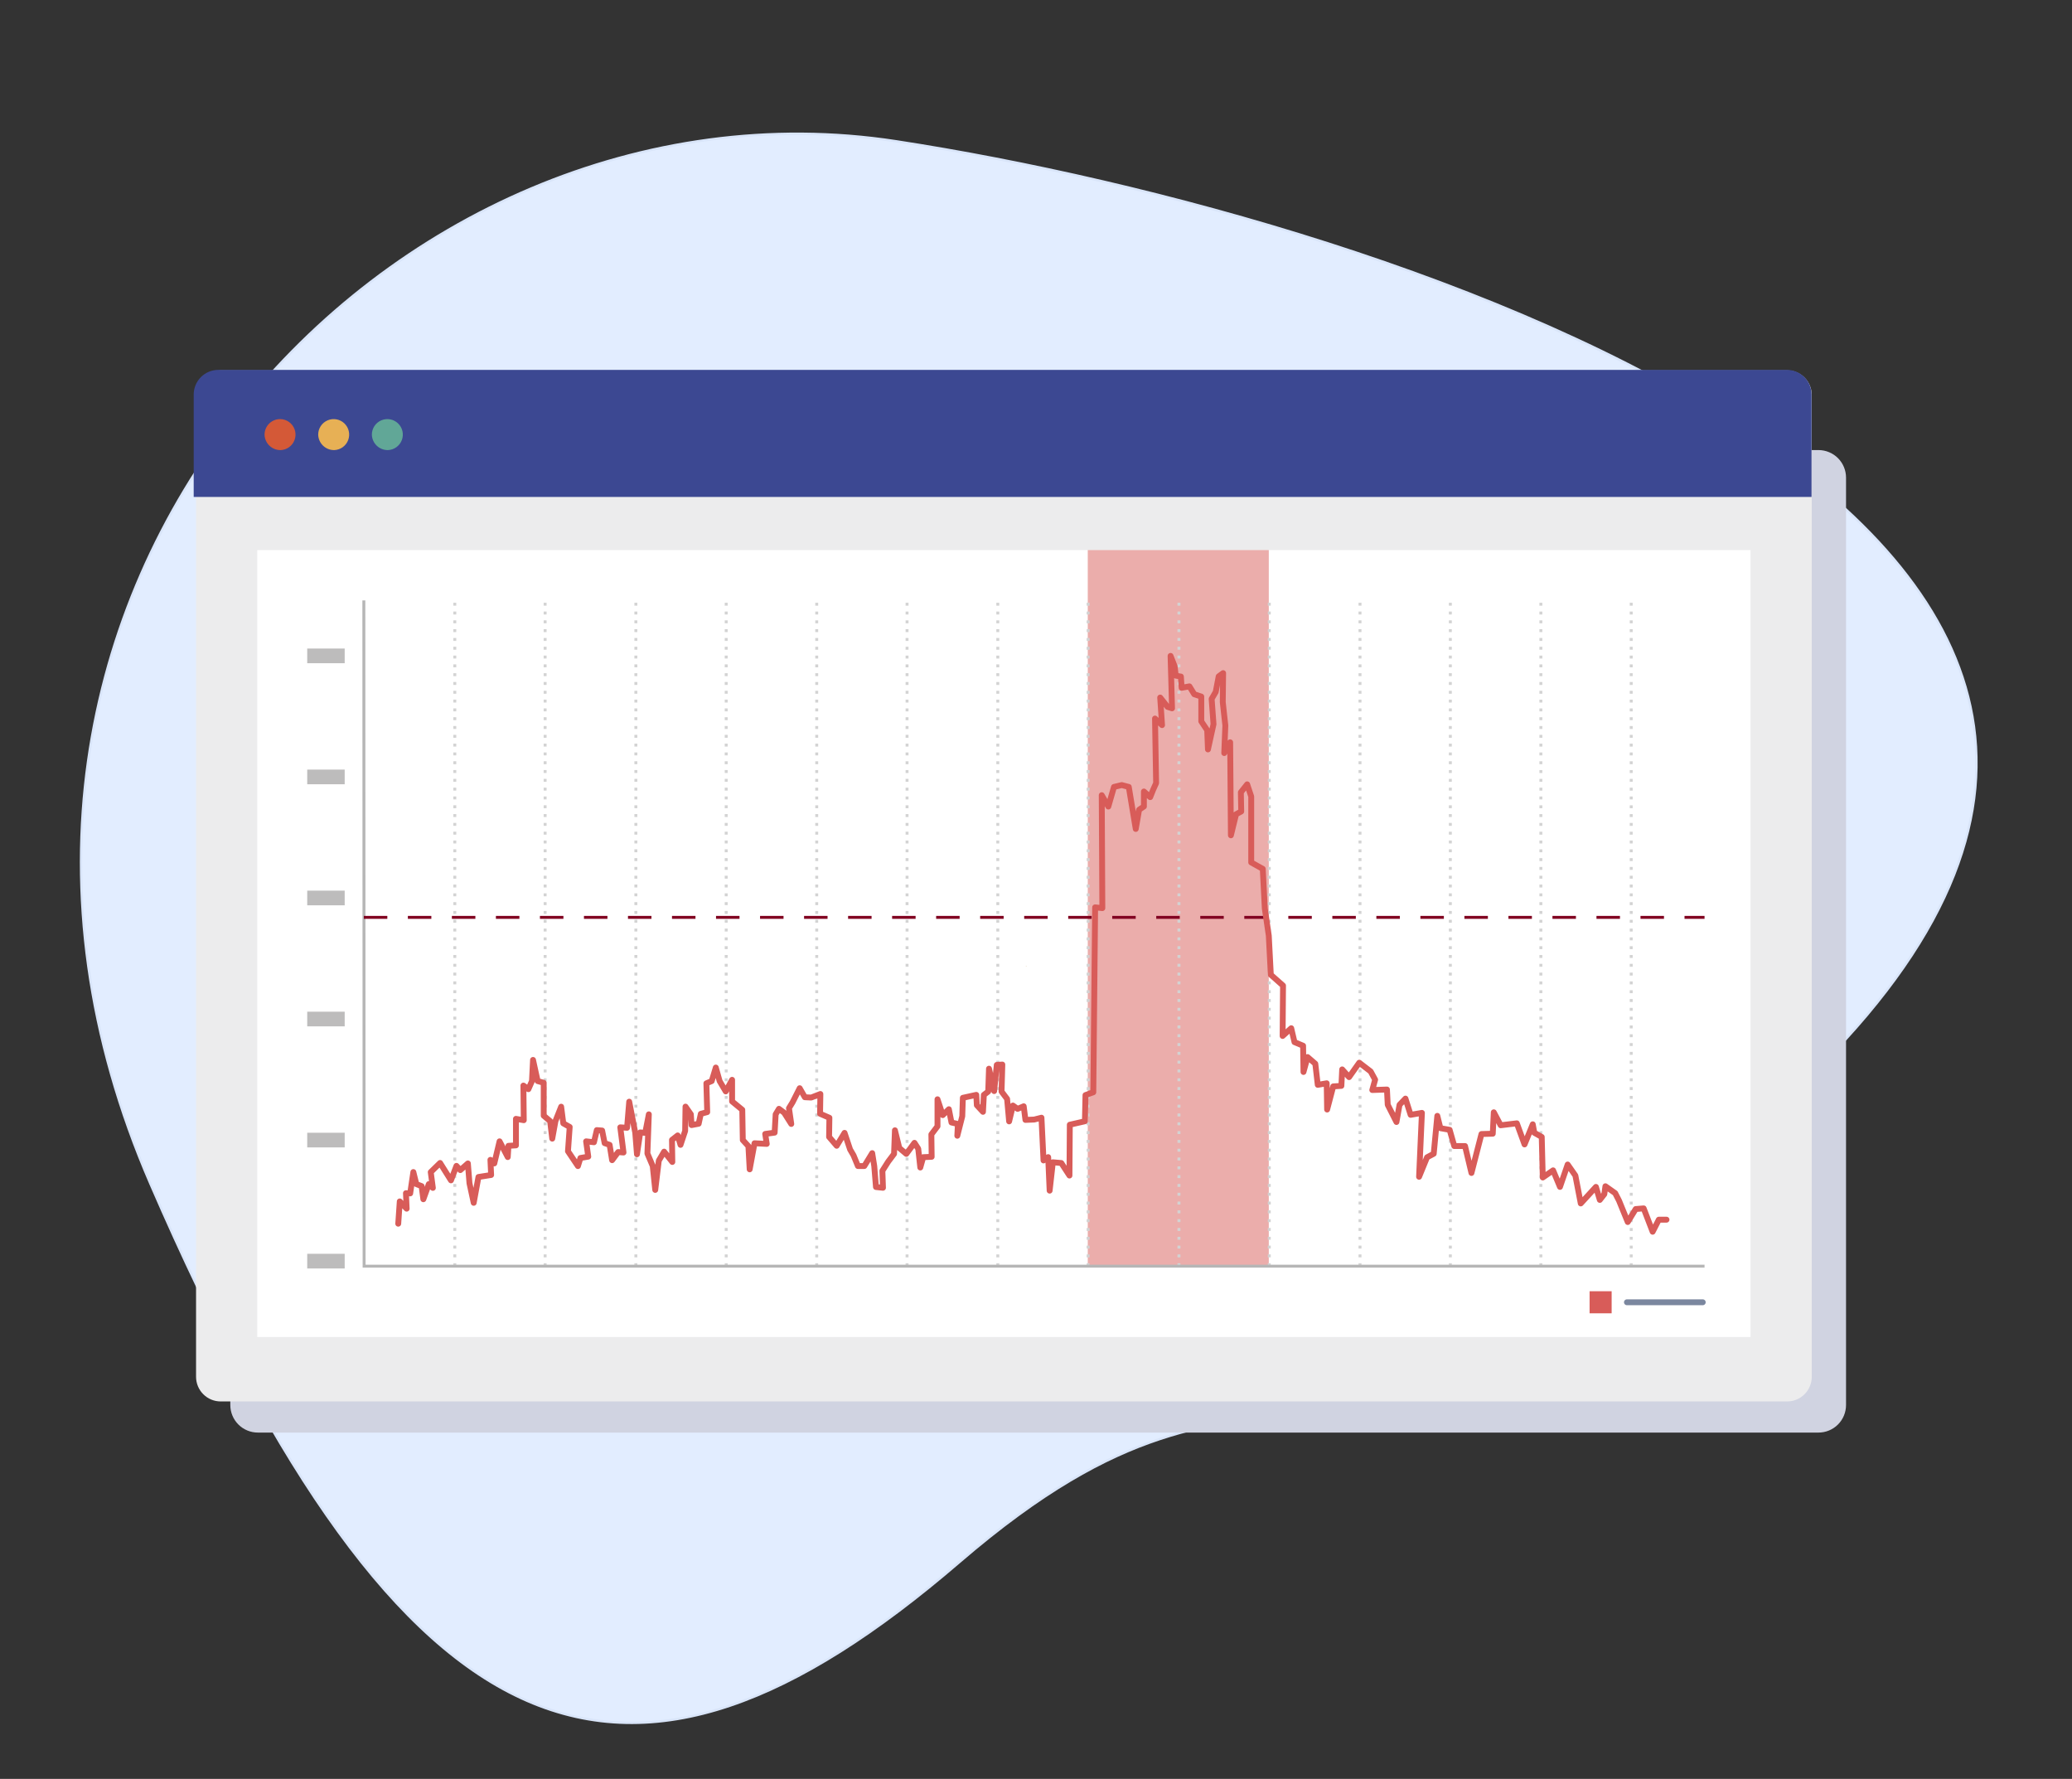
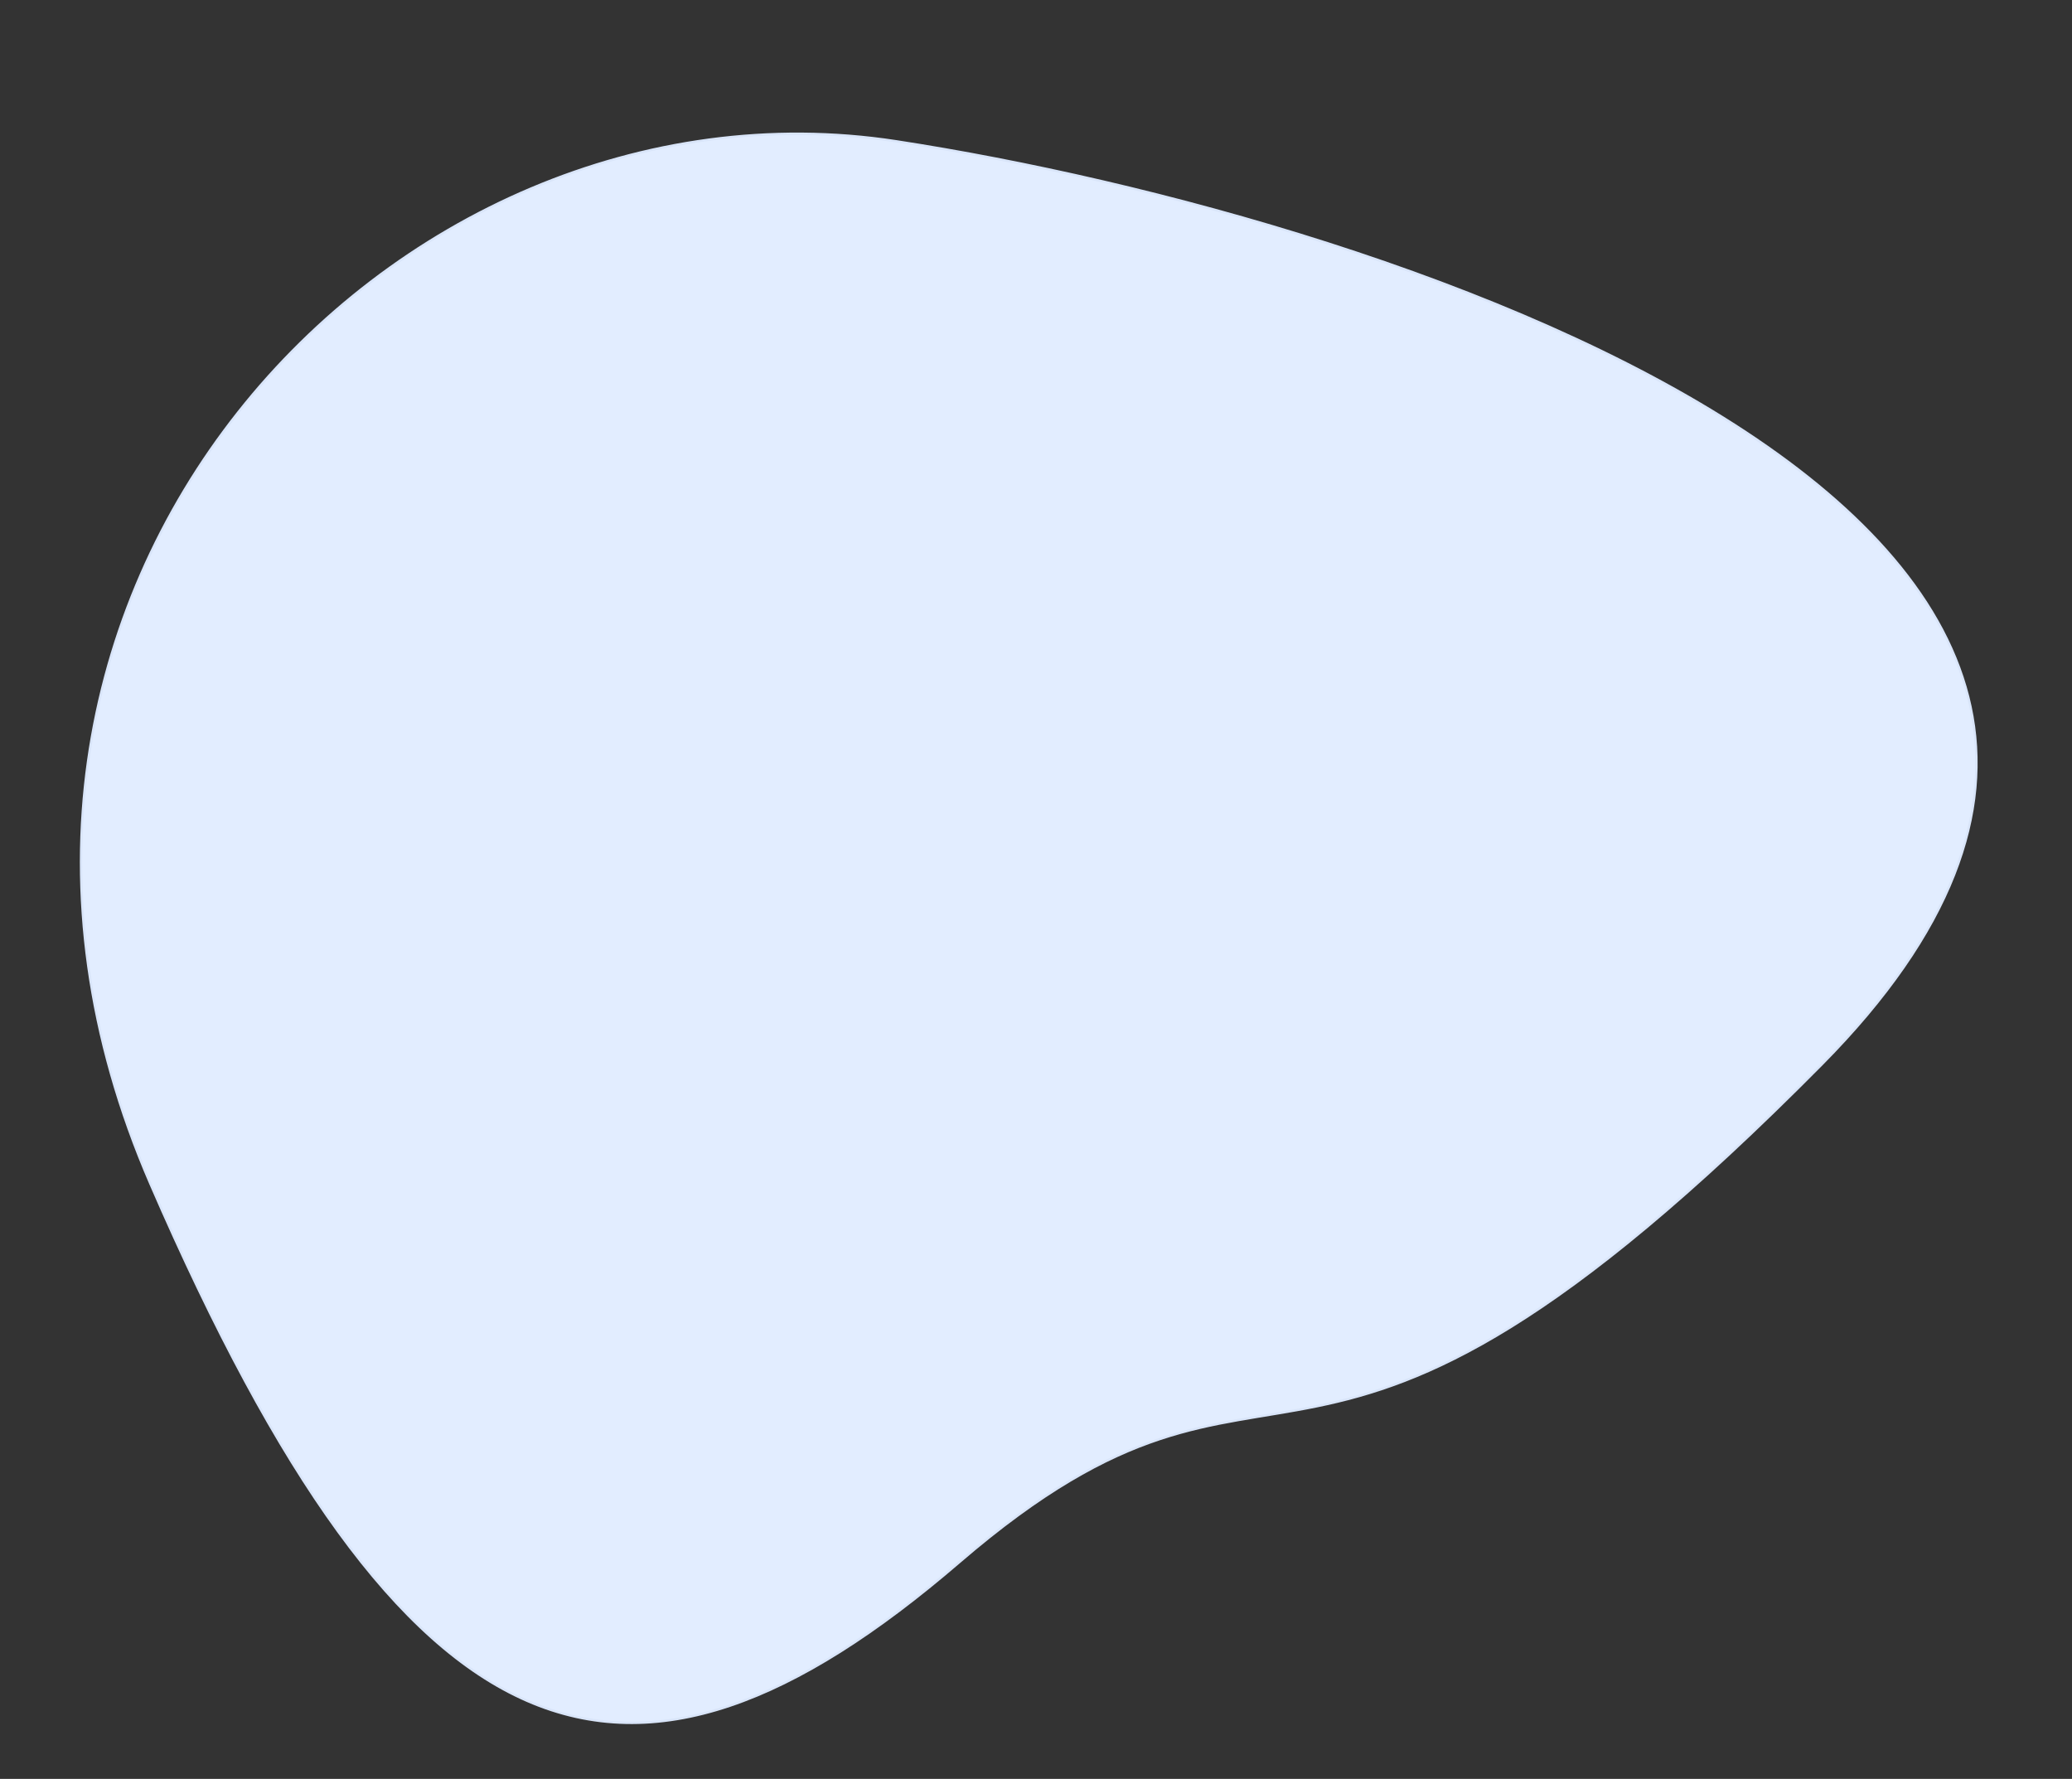
<svg xmlns="http://www.w3.org/2000/svg" width="706" height="606" viewBox="0 0 706 606" fill="none">
  <rect x="0" y="0" width="706" height="606" fill="#333333" stroke="none" />
  <path fill-rule="evenodd" clip-rule="evenodd" d="M326.966 532.079C439.581 435.233 441.096 544.012 620.722 362.606C800.348 181.199 477.279 74.516 305.418 48.129C133.558 21.742 -35.956 202.293 51.266 403.306C138.487 604.319 214.352 628.936 326.966 532.079Z" fill="#E2EDFF" stroke="#D9E5F9" stroke-width="0.79" stroke-miterlimit="10" />
  <g clip-path="url(#clip0_45_10)">
    <path d="M619.626 153.319H87.856C85.368 153.319 82.982 154.308 81.223 156.069C79.464 157.829 78.475 160.217 78.475 162.707V478.63C78.475 481.12 79.464 483.507 81.223 485.268C82.982 487.029 85.368 488.018 87.856 488.018H619.626C620.858 488.018 622.077 487.775 623.215 487.303C624.354 486.831 625.388 486.14 626.258 485.268C627.13 484.396 627.82 483.361 628.292 482.222C628.763 481.083 629.006 479.863 629.006 478.63V162.695C629.003 160.208 628.013 157.823 626.254 156.065C624.496 154.307 622.112 153.319 619.626 153.319Z" fill="#D0D3E1" />
    <path d="M608.927 126.176H75.204C74.102 126.175 73.01 126.392 71.991 126.813C70.972 127.235 70.046 127.853 69.266 128.633C68.486 129.413 67.867 130.338 67.444 131.357C67.022 132.377 66.804 133.469 66.803 134.572V469.019C66.804 470.122 67.022 471.215 67.444 472.234C67.867 473.253 68.486 474.179 69.266 474.958C70.046 475.738 70.972 476.356 71.991 476.778C73.01 477.199 74.102 477.416 75.204 477.415H608.927C610.029 477.416 611.121 477.199 612.14 476.778C613.159 476.356 614.084 475.738 614.865 474.958C615.645 474.179 616.264 473.253 616.686 472.234C617.109 471.215 617.327 470.122 617.328 469.019V134.572C617.328 133.469 617.11 132.376 616.688 131.357C616.266 130.337 615.647 129.411 614.866 128.631C614.086 127.851 613.16 127.233 612.141 126.812C611.122 126.391 610.029 126.174 608.927 126.176Z" fill="#ECECED" />
    <path d="M74.389 126H608.856C611.081 126.003 613.214 126.889 614.787 128.462C616.361 130.036 617.247 132.17 617.252 134.396V169.29H66V134.396C66.002 132.17 66.886 130.035 68.459 128.461C70.032 126.887 72.165 126.002 74.389 126Z" fill="#3C4892" />
    <path d="M596.463 187.391H87.662V455.471H596.463V187.391Z" fill="white" />
    <path d="M95.653 153.325C96.685 153.279 97.681 152.931 98.517 152.323C99.354 151.716 99.993 150.876 100.357 149.908C100.72 148.94 100.792 147.886 100.563 146.877C100.334 145.869 99.813 144.95 99.067 144.235C98.321 143.52 97.381 143.04 96.364 142.854C95.348 142.669 94.299 142.786 93.349 143.192C92.398 143.597 91.587 144.274 91.017 145.136C90.447 145.999 90.143 147.01 90.142 148.044C90.157 148.753 90.312 149.452 90.597 150.101C90.882 150.75 91.292 151.337 91.804 151.827C92.316 152.318 92.919 152.702 93.579 152.959C94.24 153.216 94.944 153.34 95.653 153.325Z" fill="#D45937" />
    <path d="M113.932 153.325C114.964 153.279 115.96 152.931 116.797 152.323C117.633 151.716 118.273 150.876 118.636 149.908C119 148.94 119.071 147.886 118.842 146.877C118.613 145.869 118.093 144.95 117.346 144.235C116.6 143.52 115.66 143.04 114.644 142.854C113.627 142.669 112.578 142.786 111.628 143.192C110.677 143.597 109.867 144.274 109.297 145.136C108.727 145.999 108.422 147.01 108.421 148.044C108.436 148.753 108.59 149.453 108.875 150.102C109.16 150.752 109.57 151.338 110.082 151.829C110.594 152.319 111.197 152.704 111.858 152.961C112.519 153.217 113.223 153.341 113.932 153.325Z" fill="#E7B055" />
-     <path d="M132.217 153.325C133.249 153.279 134.245 152.931 135.082 152.323C135.918 151.716 136.558 150.876 136.921 149.908C137.285 148.94 137.357 147.886 137.127 146.877C136.898 145.869 136.378 144.95 135.631 144.235C134.885 143.52 133.945 143.04 132.929 142.854C131.912 142.669 130.863 142.786 129.913 143.192C128.962 143.597 128.152 144.274 127.582 145.136C127.012 145.999 126.707 147.01 126.706 148.044C126.722 148.753 126.876 149.452 127.161 150.101C127.447 150.75 127.857 151.337 128.369 151.827C128.88 152.318 129.484 152.702 130.144 152.959C130.804 153.216 131.509 153.34 132.217 153.325Z" fill="#61A797" />
-     <path d="M349.646 329.226C349.656 329.23 349.667 329.233 349.678 329.233C349.689 329.233 349.7 329.23 349.71 329.226C349.728 329.209 349.738 329.186 349.739 329.161C349.739 329.15 349.736 329.139 349.731 329.129C349.726 329.119 349.719 329.11 349.71 329.103C349.7 329.098 349.689 329.096 349.678 329.096C349.667 329.096 349.656 329.098 349.646 329.103C349.626 329.097 349.606 329.097 349.587 329.103C349.578 329.11 349.571 329.119 349.566 329.129C349.561 329.139 349.558 329.15 349.558 329.161C349.559 329.185 349.568 329.207 349.584 329.225C349.601 329.242 349.622 329.253 349.646 329.255V329.226Z" fill="#CCA55F" />
+     <path d="M349.646 329.226C349.656 329.23 349.667 329.233 349.678 329.233C349.689 329.233 349.7 329.23 349.71 329.226C349.739 329.15 349.736 329.139 349.731 329.129C349.726 329.119 349.719 329.11 349.71 329.103C349.7 329.098 349.689 329.096 349.678 329.096C349.667 329.096 349.656 329.098 349.646 329.103C349.626 329.097 349.606 329.097 349.587 329.103C349.578 329.11 349.571 329.119 349.566 329.129C349.561 329.139 349.558 329.15 349.558 329.161C349.559 329.185 349.568 329.207 349.584 329.225C349.601 329.242 349.622 329.253 349.646 329.255V329.226Z" fill="#CCA55F" />
    <path opacity="0.5" d="M432.319 187.391H370.639V431.332H432.319V187.391Z" fill="#D85C59" />
    <path d="M154.969 431.326V204.524" stroke="#D3D3D3" stroke-miterlimit="10" stroke-dasharray="1 2" />
-     <path d="M185.742 431.326V204.524" stroke="#D3D3D3" stroke-miterlimit="10" stroke-dasharray="1 2" />
    <path d="M216.661 431.326V204.524" stroke="#D3D3D3" stroke-miterlimit="10" stroke-dasharray="1 2" />
    <path d="M247.439 431.326V204.524" stroke="#D3D3D3" stroke-miterlimit="10" stroke-dasharray="1 2" />
-     <path d="M278.287 431.332V204.524" stroke="#D3D3D3" stroke-miterlimit="10" stroke-dasharray="1 2" />
    <path d="M309.065 431.332V204.524" stroke="#D3D3D3" stroke-miterlimit="10" stroke-dasharray="1 2" />
    <path d="M339.984 431.332V204.524" stroke="#D3D3D3" stroke-miterlimit="10" stroke-dasharray="1 2" />
    <path d="M370.757 431.332V204.524" stroke="#D3D3D3" stroke-miterlimit="10" stroke-dasharray="1 2" />
    <path d="M401.711 431.326V204.524" stroke="#D3D3D3" stroke-miterlimit="10" stroke-dasharray="1 2" />
    <path d="M432.483 431.326V204.524" stroke="#D3D3D3" stroke-miterlimit="10" stroke-dasharray="1 2" />
    <path d="M463.402 431.326V204.524" stroke="#D3D3D3" stroke-miterlimit="10" stroke-dasharray="1 2" />
    <path d="M494.18 431.326V204.524" stroke="#D3D3D3" stroke-miterlimit="10" stroke-dasharray="1 2" />
    <path d="M525.028 431.332V204.524" stroke="#D3D3D3" stroke-miterlimit="10" stroke-dasharray="1 2" />
    <path d="M555.807 431.332V204.524" stroke="#D3D3D3" stroke-miterlimit="10" stroke-dasharray="1 2" />
    <path d="M123.974 204.524L124.062 431.332H580.793" stroke="#B6B6B6" stroke-miterlimit="10" />
    <path d="M123.974 312.51H580.793" stroke="#810020" stroke-miterlimit="10" stroke-dasharray="8 7" />
    <path d="M135.694 416.863C135.862 414.328 136.036 411.797 136.215 409.27L138.56 411.746C138.478 409.986 138.402 408.226 138.32 406.465L139.762 406.542C140.118 404.12 140.477 401.695 140.841 399.266L141.861 403.373L143.661 404.06L144.247 408.531L146.111 403.373L147.489 404.664L146.768 399.284L149.951 396.174L153.662 402.094L155.526 397.165L156.846 398.603L159.425 396.332C159.609 398.581 159.789 400.831 159.964 403.08L161.407 409.751L163.025 400.95L167.345 400.269C167.263 398.55 167.187 396.831 167.105 395.112L168.424 396.326L170.218 388.804C171.152 390.588 172.082 392.376 173.008 394.167C173.091 392.888 173.167 391.609 173.249 390.336L175.799 390.183V381.147L178.466 381.605L178.343 369.805L180.043 371.032L181.257 368.274C181.378 365.868 181.499 363.467 181.62 361.069C182.148 363.47 182.674 365.872 183.197 368.274L185.261 368.861V380.073L187.442 381.91C187.682 383.905 187.929 385.894 188.169 387.889L189.259 381.91C189.91 380.279 190.555 378.642 191.206 377.005C191.446 378.894 191.686 380.789 191.933 382.679L194.113 383.905C193.914 386.643 193.719 389.401 193.527 392.178L196.922 397.236C197.203 396.315 197.508 395.399 197.772 394.478L200.439 394.021C200.199 392.26 199.953 390.547 199.712 388.81L202.38 389.115C202.704 387.734 203.028 386.356 203.353 384.979L205.17 385.131L206.02 389.42L207.72 390.007L208.565 395.223L210.628 392.46L212.451 392.612C212.084 389.753 211.719 386.893 211.355 384.034L213.659 384.187C213.905 381.222 214.15 378.258 214.392 375.297L216.45 385.859C216.653 388.311 216.848 390.764 217.036 393.217L218.15 385.765L219.85 385.918L221.081 379.61C220.917 384.058 220.755 388.503 220.594 392.947C221.181 394.378 221.808 395.804 222.412 397.236C222.693 399.947 222.977 402.654 223.262 405.356L224.475 395.382L226.293 392.313L229.083 395.834C229.04 393.326 229.001 390.823 228.966 388.323L230.907 386.792L231.874 390.007L233.451 385.26L233.574 376.981L235.391 379.586L235.638 383.265L238.059 382.808C238.305 381.681 238.545 380.561 238.792 379.434L240.972 378.847C240.879 375.577 240.783 372.309 240.685 369.043L242.508 368.274L243.898 363.668L245.199 368.274C245.891 369.448 246.589 370.621 247.281 371.794L249.45 367.846V375.203L252.92 378.055L253.096 388.364L255.007 390.447C255.148 393.08 255.293 395.712 255.441 398.345C255.988 395.384 256.537 392.423 257.089 389.461L261.257 389.679C261.081 388.548 260.907 387.416 260.735 386.281L263.948 385.841C264.057 383.756 264.172 381.673 264.294 379.592L265.419 377.727L267.178 379.041L269.611 382.884C269.353 381.089 269.089 379.299 268.831 377.509L270.045 375.532C270.854 373.924 271.665 372.317 272.478 370.709L274.236 373.778L276.405 373.889L279.53 372.68L279.425 379.399L282.602 380.778L282.502 387.302L285.088 390.318L287.767 385.923L289.655 391.574C290.053 392.243 290.452 392.912 290.827 393.58L292.322 397.218H294.503L297.188 392.829C297.423 394.29 297.651 395.763 297.886 397.218C298.077 399.604 298.273 401.989 298.472 404.371L300.858 404.623C300.794 402.699 300.723 400.774 300.659 398.849L302.646 395.716L304.633 393.076L304.932 385.043C305.425 387.054 305.921 389.062 306.422 391.069L308.808 393.076L311.586 389.315L312.876 391.321C313.111 393.453 313.343 395.587 313.574 397.723C313.902 396.549 314.236 395.376 314.565 394.202L317.449 394.073C317.414 391.523 317.38 388.98 317.349 386.446L319.436 383.682V374.476L321.224 379.874L323.311 377.867L324.203 382.385L326.389 382.89C326.325 384.228 326.254 385.565 326.19 386.903L327.878 380.25C327.943 378.161 328.013 376.066 328.078 373.977L332.65 372.974L332.844 376.494C333.54 377.245 334.235 377.998 334.931 378.753L335.23 372.98L336.719 371.847L336.983 364.055C337.581 366.61 338.167 369.152 338.742 371.683L339.638 362.77L341.526 362.647L341.262 371.841L343.15 374.353C343.381 376.907 343.611 379.459 343.842 382.01C344.276 380.208 344.704 378.413 345.138 376.612L346.726 377.744L348.813 376.864C349.013 378.413 349.206 379.962 349.4 381.505L352.384 381.382L354.863 380.754C355.098 385.605 355.33 390.457 355.561 395.311L357.15 394.185C357.314 397.995 357.48 401.801 357.648 405.603L358.739 395.939L361.623 396.191L364.402 400.457L364.519 383.142L369.666 381.969L369.86 373.05L372.527 372.088C372.738 351.09 372.945 330.092 373.149 309.095L375.605 309.359C375.535 296.532 375.466 283.708 375.4 270.886L377.645 274.758C378.29 272.528 378.931 270.301 379.568 268.075L382.218 267.436L384.616 268.075L386.99 282.386C387.381 280.211 387.76 278.032 388.127 275.849L389.769 274.735V269.636L391.909 271.549C392.249 270.698 392.583 269.847 392.923 269.002L393.931 266.767C393.802 259.436 393.675 252.108 393.55 244.781L395.948 247.011L395.315 237.623L397.836 240.809L399.354 241.29L398.85 223.441C399.307 224.615 399.768 225.788 400.233 226.962C400.362 228.03 400.485 229.086 400.614 230.154L402.373 230.47C402.455 231.744 402.543 233.017 402.625 234.296L405.275 233.815L406.922 236.496L409.32 237.294V245.738L411.337 248.765C411.427 250.944 411.511 253.121 411.589 255.296C412.222 252.428 412.853 249.561 413.483 246.694L412.849 238.086L414.239 235.698C414.573 233.938 414.913 232.178 415.247 230.418L416.76 229.303L416.637 239.178L417.516 247.146C417.391 250.275 417.266 253.404 417.141 256.534L419.158 252.872C419.24 263.434 419.324 273.995 419.41 284.557C419.996 282.167 420.582 279.777 421.168 277.387L422.927 276.43L422.804 269.9L424.95 267.189C425.413 268.568 425.87 269.953 426.333 271.332V293.798L430.267 295.987L430.959 309.488C431.408 312.574 431.862 315.658 432.319 318.741C432.546 323.177 432.776 327.616 433.011 332.06L437.173 335.745L437.032 352.907L439.964 350.273L441.077 355.008L444.009 356.234C444.056 359.215 444.101 362.195 444.144 365.176L445.533 360.095L448.171 362.371C448.449 364.765 448.726 367.161 449.004 369.559L452.052 369.031L452.193 377.973L454.274 370.087L457.053 369.911C457.139 368.037 457.231 366.168 457.328 364.302L459.673 366.93L463.144 362.019L467.031 365C467.535 365.939 468.043 366.874 468.555 367.805C468.233 368.978 467.91 370.152 467.582 371.325L472.583 371.155L472.846 376.348L475.819 382.215L476.874 376.348C477.542 375.644 478.213 374.943 478.885 374.247C479.467 376.089 480.053 377.932 480.644 379.774L484.495 379.111L483.528 400.88C484.435 398.67 485.339 396.459 486.242 394.249L488.517 393.035C488.927 388.732 489.336 384.429 489.742 380.126L490.791 384.327L493.94 384.879C494.467 386.721 494.993 388.564 495.517 390.406H499.187C499.921 393.465 500.65 396.522 501.373 399.577L504.785 386.317L508.637 386.205C508.754 383.776 508.87 381.345 508.983 378.912C509.765 380.383 510.546 381.855 511.328 383.33L516.839 382.667C517.714 385.061 518.59 387.457 519.465 389.855L522.261 383.001L522.789 385.876L525.322 387.308L525.673 401.126L529.191 398.691C529.973 400.576 530.754 402.456 531.536 404.33L534.156 396.702L536.783 400.463C537.393 403.631 538.004 406.798 538.618 409.962L543.783 404.33L545.113 408.76L546.644 406.806C546.767 405.908 546.89 405.01 547.019 404.107L550.343 406.454L551.65 408.994C552.647 411.423 553.64 413.855 554.628 416.288L557.337 411.869L560.051 411.646L563.111 419.603C563.809 418.241 564.513 416.88 565.21 415.495H567.837" stroke="#D85C59" stroke-width="2" stroke-linecap="round" stroke-linejoin="round" />
    <path d="M549.141 439.869H541.625V447.391H549.141V439.869Z" fill="#D85C59" />
    <path opacity="0.6" d="M554.347 443.63H580.183" stroke="#233860" stroke-width="2" stroke-linecap="round" stroke-linejoin="round" />
    <path opacity="0.3" d="M104.681 223.429H117.449" stroke="#231F20" stroke-width="5" stroke-miterlimit="10" />
    <path opacity="0.3" d="M104.681 264.666H117.449" stroke="#231F20" stroke-width="5" stroke-miterlimit="10" />
    <path opacity="0.3" d="M104.681 305.903H117.449" stroke="#231F20" stroke-width="5" stroke-miterlimit="10" />
    <path opacity="0.3" d="M104.681 347.139H117.449" stroke="#231F20" stroke-width="5" stroke-miterlimit="10" />
-     <path opacity="0.3" d="M104.681 388.376H117.449" stroke="#231F20" stroke-width="5" stroke-miterlimit="10" />
    <path opacity="0.3" d="M104.681 429.613H117.449" stroke="#231F20" stroke-width="5" stroke-miterlimit="10" />
  </g>
  <defs>
    <clipPath id="clip0_45_10">
-       <rect width="563" height="362" fill="white" transform="translate(66 126)" />
-     </clipPath>
+       </clipPath>
  </defs>
</svg>